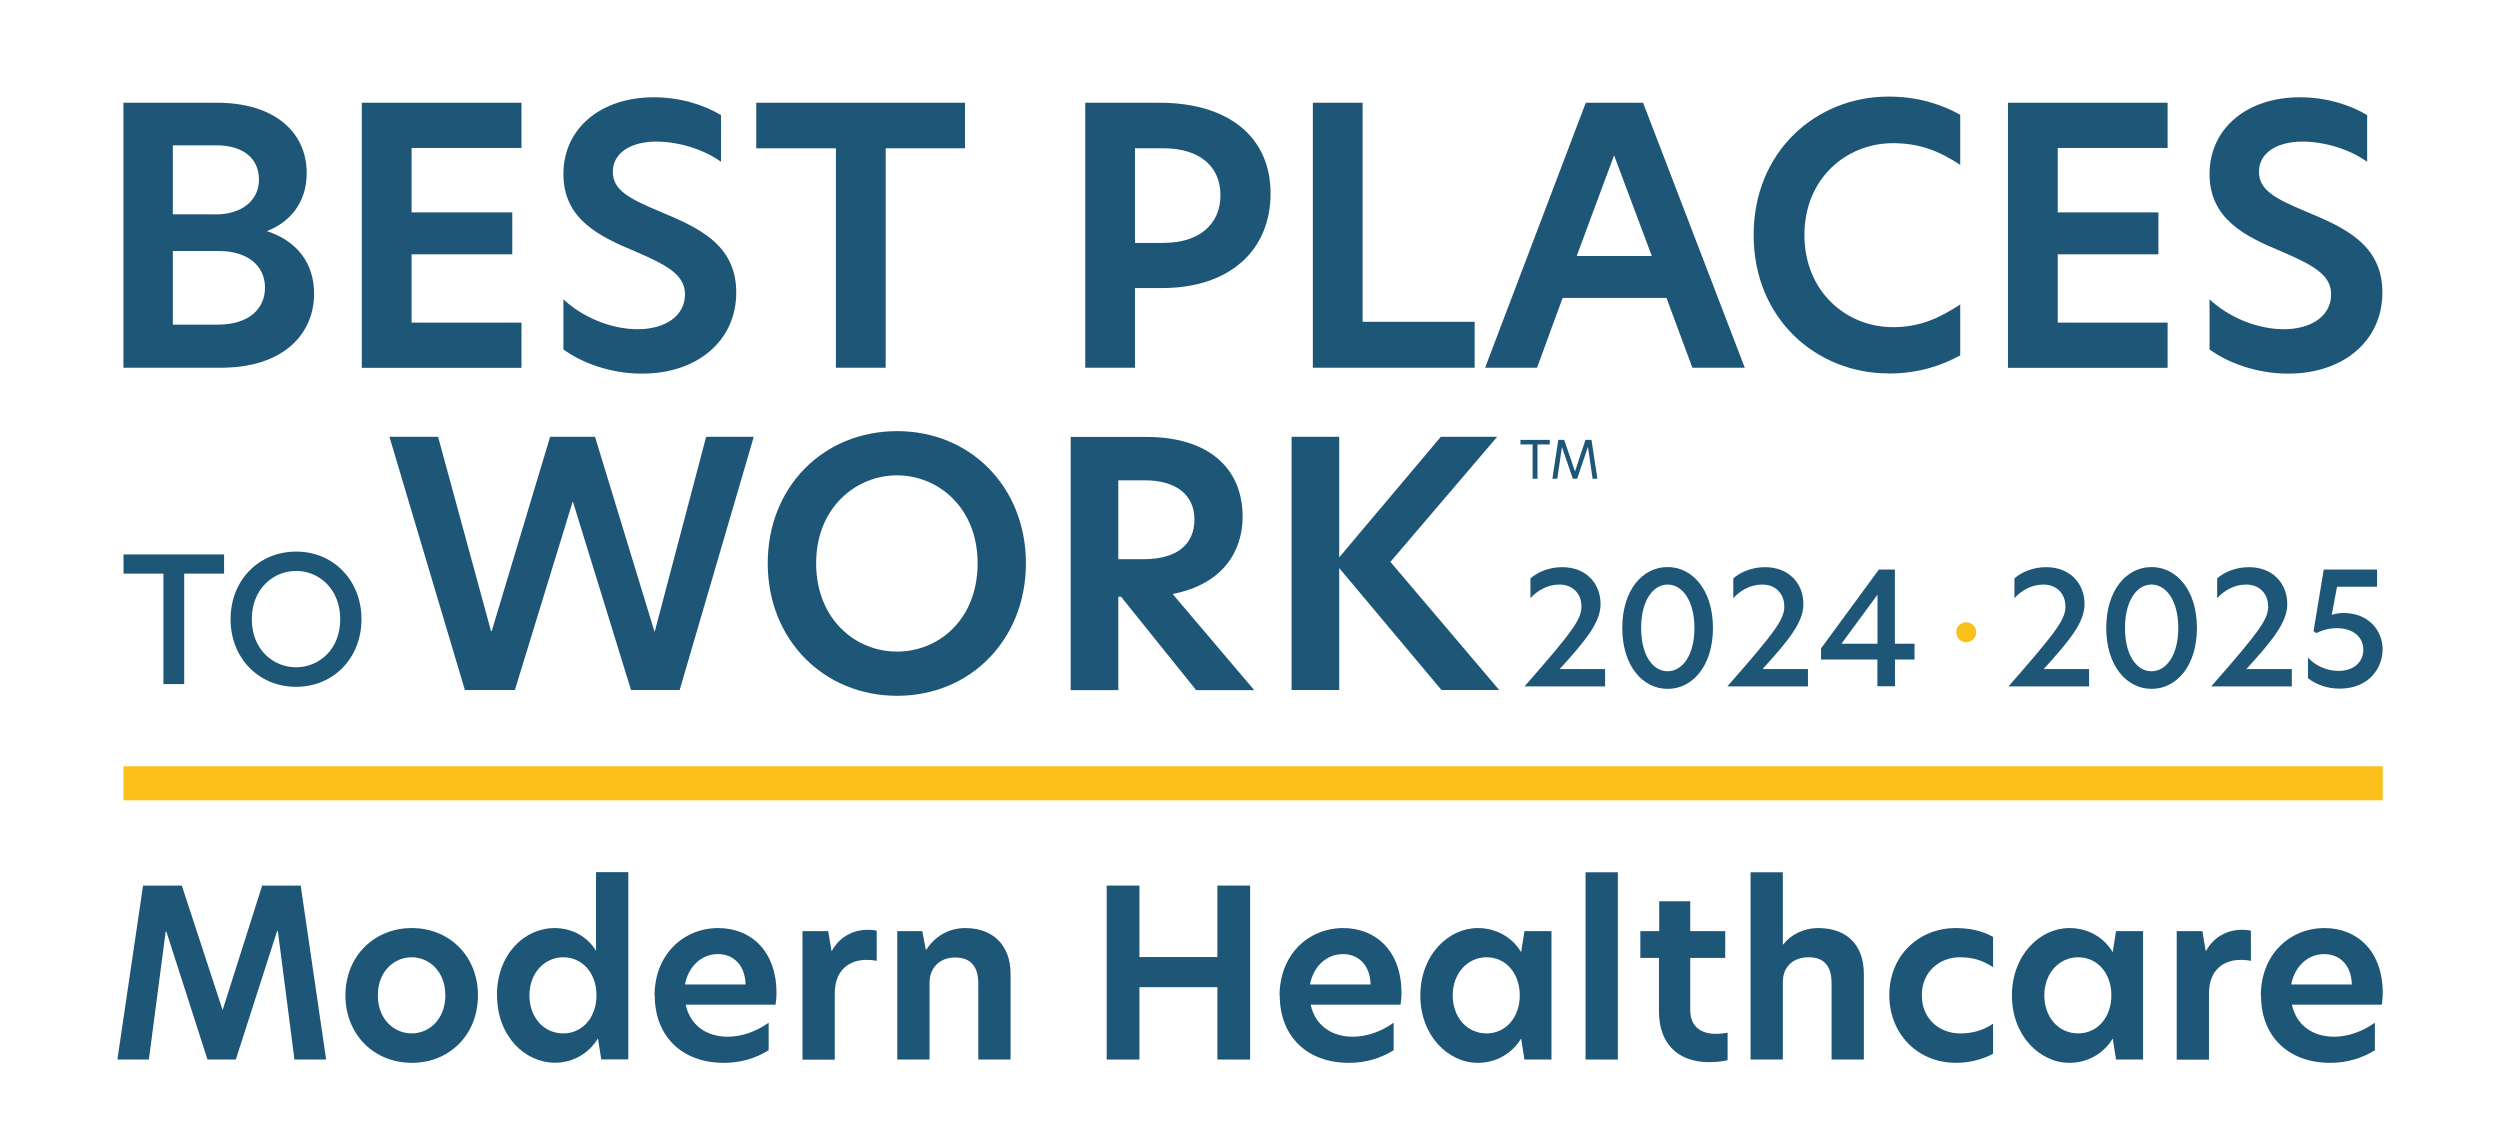
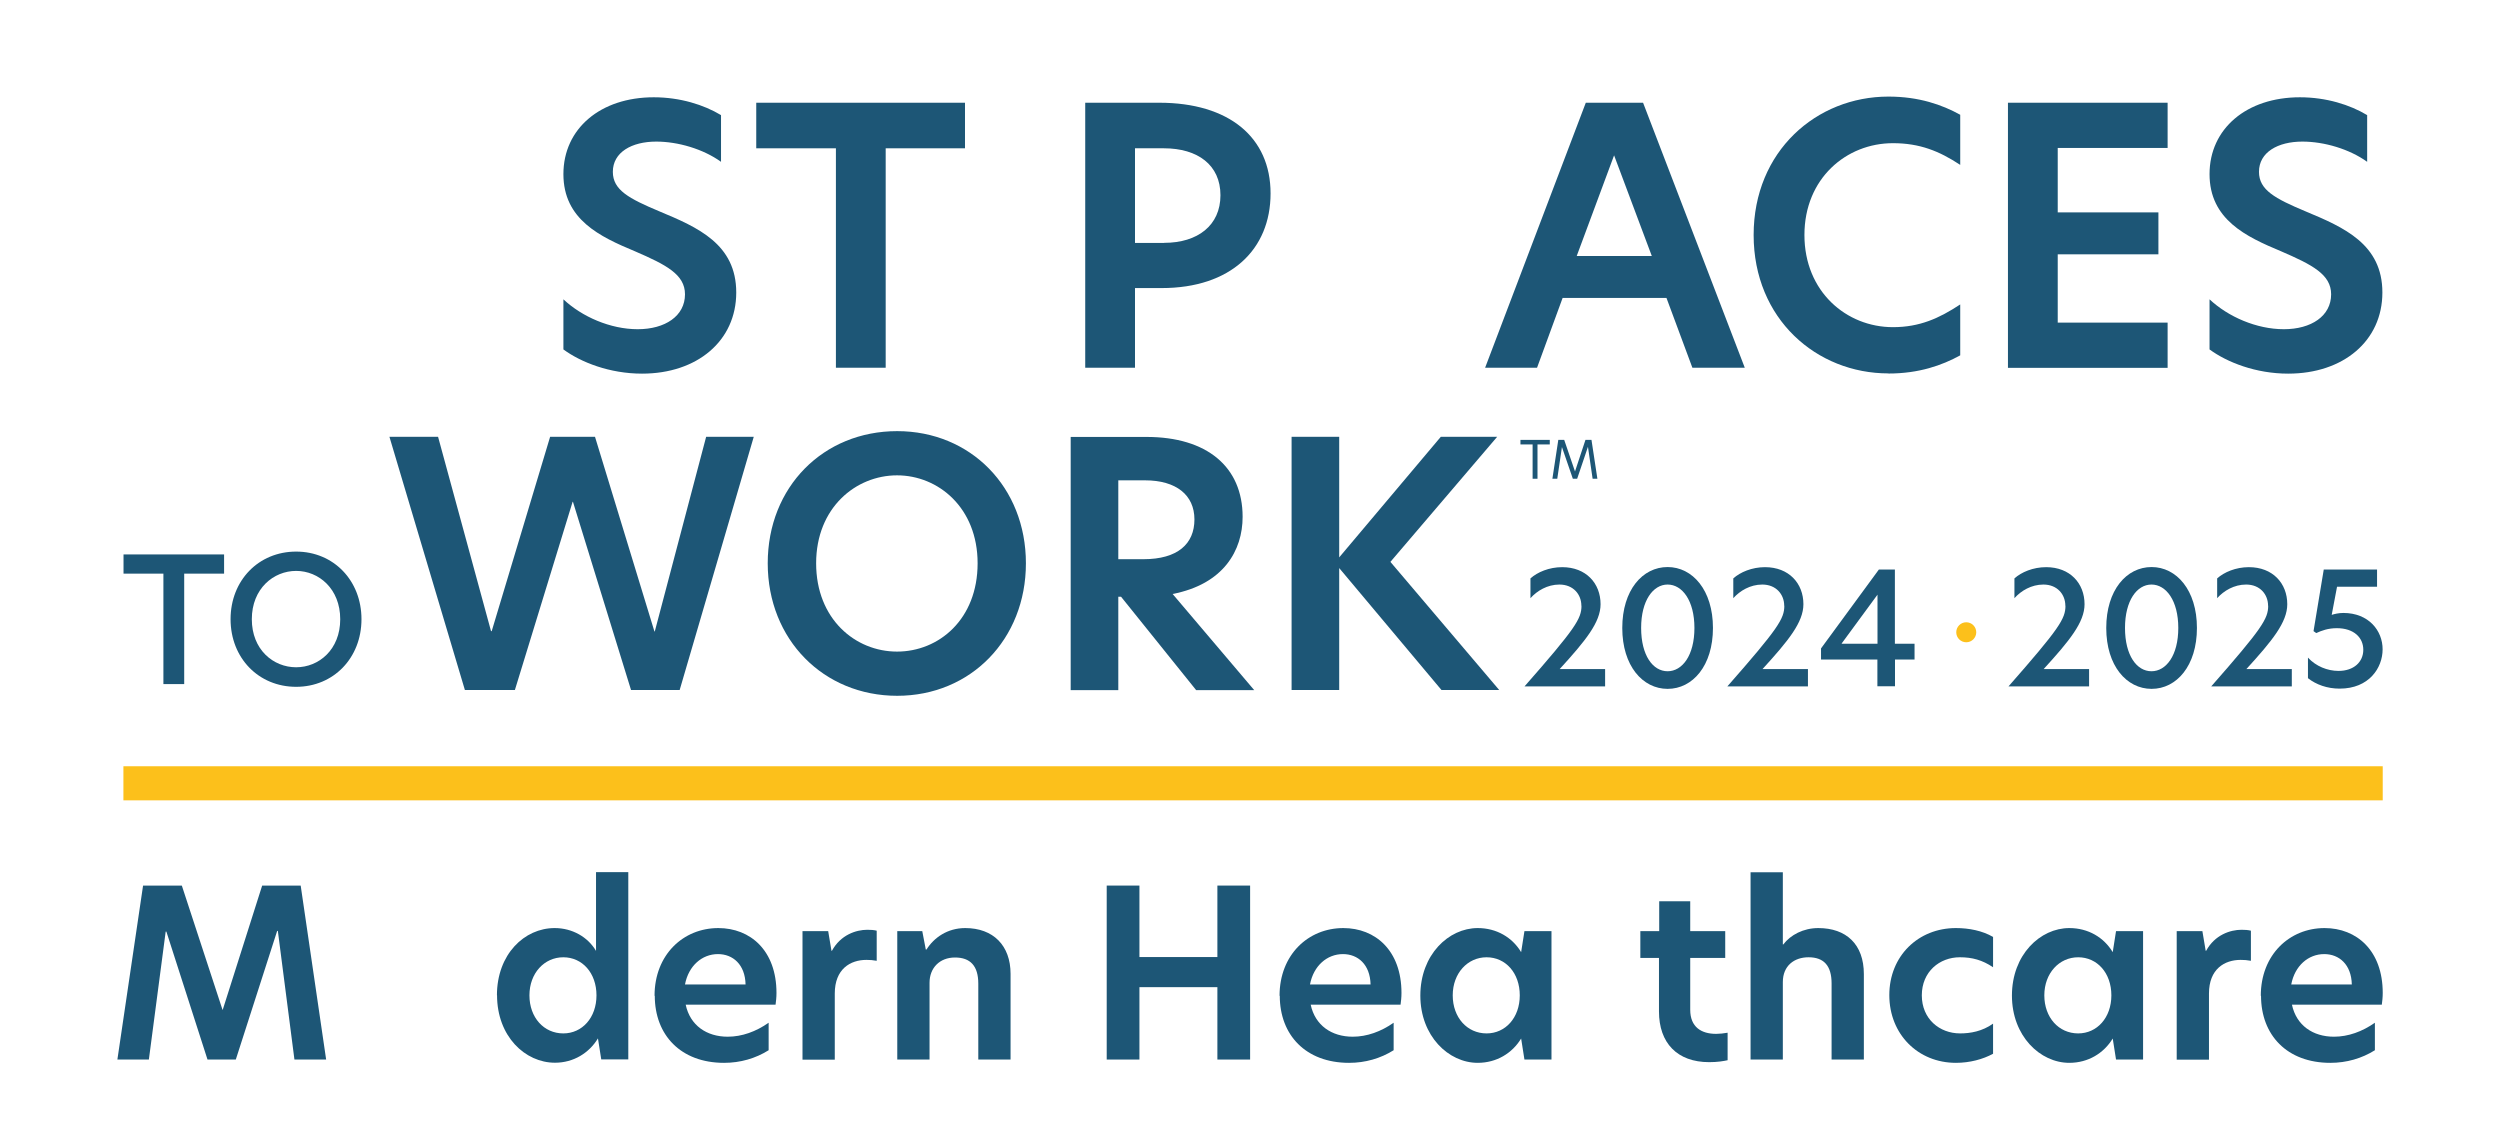
<svg xmlns="http://www.w3.org/2000/svg" id="Layer_1" version="1.1" viewBox="0 0 220 100">
  <defs>
    <style> .st0 { fill: #1d5676; } .st1 { fill: none; stroke: #fcc01b; stroke-miterlimit: 10; stroke-width: 3px; } .st2 { fill: #fcc01b; } </style>
  </defs>
  <line class="st1" x1="10.86" y1="68.93" x2="209.68" y2="68.93" />
  <g>
-     <path class="st0" d="M10.87,9.04h8.2c5.2,0,7.92,2.69,7.92,6.17,0,2.66-1.5,4.35-3.51,5.13,2.72.88,4.16,2.88,4.16,5.51,0,3.51-2.66,6.51-8.2,6.51h-8.58V9.04ZM18.94,18.87c2.5,0,3.85-1.35,3.85-3.07,0-1.82-1.35-3.01-3.73-3.01h-3.85v6.07h3.72ZM19.16,28.57c2.72,0,4.16-1.38,4.16-3.26,0-2-1.63-3.22-4.04-3.22h-4.07v6.48h3.94Z" />
-     <path class="st0" d="M31.84,9.04h14.05v3.98h-9.67v5.67h8.86v3.69h-8.86v6.01h9.67v3.98h-14.05V9.04Z" />
    <path class="st0" d="M63.45,10.11v4.13c-1.57-1.13-3.79-1.78-5.7-1.78-2.16,0-3.82.94-3.82,2.66,0,1.6,1.41,2.35,4.1,3.48,3.38,1.41,6.76,2.88,6.76,7.14s-3.44,7.14-8.29,7.14c-2.85,0-5.38-1-6.92-2.13v-4.41c1.63,1.53,4.13,2.63,6.54,2.63s4.16-1.16,4.16-3.07c0-1.75-1.66-2.6-4.41-3.79-3.07-1.28-6.29-2.79-6.29-6.79s3.26-6.76,7.95-6.76c2.32,0,4.41.66,5.92,1.57Z" />
    <path class="st0" d="M73.56,13.05h-7.01v-4.01h18.37v4.01h-6.98v19.31h-4.38V13.05Z" />
    <path class="st0" d="M95.5,9.04h6.51c6.14,0,9.8,3.04,9.8,7.98s-3.51,8.33-9.58,8.33h-2.35v7.01h-4.38V9.04ZM102.45,21.37c2.94,0,4.95-1.53,4.95-4.19s-2-4.13-4.98-4.13h-2.54v8.33h2.57Z" />
-     <path class="st0" d="M115.53,9.04h4.38v19.28h9.86v4.04h-14.24V9.04Z" />
    <path class="st0" d="M148.93,32.36l-2.28-6.14h-9.14l-2.25,6.14h-4.57l8.86-23.32h5.04l8.95,23.32h-4.6ZM145.36,22.53l-3.32-8.86-3.29,8.86h6.6Z" />
    <path class="st0" d="M166.18,32.86c-6.32,0-11.86-4.79-11.86-12.18s5.54-12.18,11.86-12.18c2.69,0,4.73.72,6.32,1.6v4.41c-1.85-1.22-3.57-1.91-5.92-1.91-4.1,0-7.79,3.1-7.79,8.08s3.69,8.11,7.79,8.11c2.35,0,4.07-.78,5.92-2v4.48c-1.6.88-3.63,1.6-6.32,1.6Z" />
    <path class="st0" d="M176.7,9.04h14.05v3.98h-9.67v5.67h8.86v3.69h-8.86v6.01h9.67v3.98h-14.05V9.04Z" />
    <path class="st0" d="M208.31,10.11v4.13c-1.57-1.13-3.79-1.78-5.7-1.78-2.16,0-3.82.94-3.82,2.66,0,1.6,1.41,2.35,4.1,3.48,3.38,1.41,6.76,2.88,6.76,7.14s-3.44,7.14-8.29,7.14c-2.85,0-5.38-1-6.92-2.13v-4.41c1.63,1.53,4.13,2.63,6.54,2.63s4.16-1.16,4.16-3.07c0-1.75-1.66-2.6-4.41-3.79-3.07-1.28-6.29-2.79-6.29-6.79s3.26-6.76,7.95-6.76c2.32,0,4.41.66,5.92,1.57Z" />
  </g>
  <g>
    <path class="st0" d="M50.42,44.16h-.03l-5.08,16.56h-4.4l-6.64-22.28h4.28l4.66,17.1h.06l5.14-17.1h3.95l5.23,17.13h.03l4.52-17.13h4.19l-6.52,22.28h-4.28l-5.11-16.56Z" />
    <path class="st0" d="M78.95,37.94c6.46,0,11.33,4.93,11.33,11.63s-4.87,11.66-11.33,11.66-11.39-4.93-11.39-11.66,4.9-11.63,11.39-11.63ZM86.03,49.57c0-4.9-3.47-7.74-7.09-7.74s-7.12,2.84-7.12,7.74,3.44,7.77,7.12,7.77,7.09-2.84,7.09-7.77Z" />
    <path class="st0" d="M94.22,38.45h6.67c5.32,0,8.46,2.63,8.46,7.03,0,2.96-1.67,5.92-6.16,6.79l7.18,8.46h-5.11l-6.61-8.22h-.24v8.22h-4.19v-22.28ZM100.62,49.21c3.02,0,4.49-1.35,4.49-3.5s-1.61-3.44-4.34-3.44h-2.36v6.94h2.21Z" />
    <path class="st0" d="M122.36,49.45l9.57,11.27h-5.08l-9-10.73v10.73h-4.19v-22.28h4.19v10.61l8.94-10.61h4.96l-9.39,11Z" />
  </g>
  <g>
    <path class="st0" d="M14.38,50.48h-3.51v-1.69h8.85v1.69h-3.51v9.72h-1.83v-9.72Z" />
    <path class="st0" d="M26.06,48.54c3.3,0,5.75,2.55,5.75,5.95s-2.45,5.95-5.75,5.95-5.77-2.53-5.77-5.95,2.47-5.95,5.77-5.95ZM29.94,54.49c0-2.68-1.89-4.25-3.88-4.25s-3.9,1.56-3.9,4.25,1.9,4.23,3.9,4.23,3.88-1.55,3.88-4.23Z" />
  </g>
  <g>
    <path class="st0" d="M134.88,39.11h-1.08v-.4h2.58v.4h-1.08v3.02h-.43v-3.02Z" />
    <path class="st0" d="M137.03,42.13h-.42l.52-3.42h.52l.95,2.78h0l.92-2.78h.53l.52,3.42h-.42l-.41-2.81h0l-.95,2.81h-.38l-.96-2.79h0l-.41,2.79Z" />
  </g>
  <g>
    <path class="st0" d="M139.16,53.3c0-.98-.7-1.86-1.93-1.86-1.06,0-1.97.55-2.55,1.2v-1.74c.61-.55,1.64-.99,2.79-.99,2.1,0,3.38,1.42,3.38,3.26,0,1.59-1.31,3.2-3.6,5.71h4v1.52h-7.09c4.49-5.11,5.01-5.96,5.01-7.09Z" />
    <path class="st0" d="M146.75,49.9c2.19,0,3.99,2.03,3.99,5.36s-1.79,5.36-3.99,5.36-3.99-2.03-3.99-5.36,1.78-5.36,3.99-5.36ZM144.42,55.26c0,2.43,1.04,3.81,2.33,3.81s2.36-1.39,2.36-3.81-1.08-3.82-2.36-3.82-2.33,1.41-2.33,3.82Z" />
    <path class="st0" d="M157.01,53.3c0-.98-.7-1.86-1.93-1.86-1.06,0-1.97.55-2.55,1.2v-1.74c.61-.55,1.64-.99,2.79-.99,2.1,0,3.38,1.42,3.38,3.26,0,1.59-1.31,3.2-3.6,5.71h4v1.52h-7.09c4.49-5.11,5.01-5.96,5.01-7.09Z" />
    <path class="st0" d="M166.76,56.65h1.72v1.39h-1.72v2.35h-1.55v-2.35h-4.96v-.98l5.09-6.94h1.41v6.53ZM165.22,56.65v-4.32l-3.15,4.29v.03h3.15Z" />
    <path class="st0" d="M181.75,53.3c0-.98-.7-1.86-1.93-1.86-1.06,0-1.97.55-2.55,1.2v-1.74c.61-.55,1.64-.99,2.79-.99,2.1,0,3.38,1.42,3.38,3.26,0,1.59-1.31,3.2-3.6,5.71h4v1.52h-7.09c4.49-5.11,5.01-5.96,5.01-7.09Z" />
    <path class="st0" d="M189.34,49.9c2.19,0,3.99,2.03,3.99,5.36s-1.79,5.36-3.99,5.36-3.99-2.03-3.99-5.36,1.78-5.36,3.99-5.36ZM187,55.26c0,2.43,1.04,3.81,2.33,3.81s2.36-1.39,2.36-3.81-1.08-3.82-2.36-3.82-2.33,1.41-2.33,3.82Z" />
    <path class="st0" d="M199.59,53.3c0-.98-.7-1.86-1.93-1.86-1.06,0-1.97.55-2.55,1.2v-1.74c.61-.55,1.64-.99,2.79-.99,2.1,0,3.38,1.42,3.38,3.26,0,1.59-1.31,3.2-3.6,5.71h4v1.52h-7.09c4.49-5.11,5.01-5.96,5.01-7.09Z" />
    <path class="st0" d="M209.19,51.63h-3.53l-.47,2.48c.23-.08.63-.17,1.02-.17,2.24,0,3.46,1.56,3.46,3.2s-1.2,3.46-3.78,3.46c-1.09,0-2.07-.35-2.79-.92v-1.81c.7.76,1.71,1.17,2.69,1.17,1.35,0,2.18-.79,2.18-1.86s-.83-1.9-2.33-1.9c-.77,0-1.33.21-1.81.43l-.24-.17.9-5.42h4.69v1.5Z" />
  </g>
  <circle class="st2" cx="173.03" cy="55.64" r=".88" />
  <g>
    <path class="st0" d="M13.1,93.24h-2.77l2.26-15.31h3.41l3.58,10.93h.02l3.47-10.93h3.39l2.24,15.31h-2.79l-1.46-11.32h-.06l-3.64,11.32h-2.49l-3.62-11.26h-.06l-1.48,11.26Z" />
-     <path class="st0" d="M30.4,87.59c0-3.47,2.55-5.92,5.84-5.92s5.82,2.45,5.82,5.92-2.51,5.94-5.82,5.94-5.84-2.47-5.84-5.94ZM36.23,90.94c1.52,0,2.96-1.23,2.96-3.35s-1.44-3.35-2.96-3.35-2.98,1.21-2.98,3.35,1.46,3.35,2.98,3.35Z" />
    <path class="st0" d="M43.73,87.59c0-3.62,2.42-5.92,5.08-5.92,1.54,0,2.92.78,3.64,2.01v-6.93h2.84v16.48h-2.38l-.29-1.85c-.78,1.29-2.16,2.14-3.78,2.14-2.63,0-5.1-2.32-5.1-5.94ZM49.57,90.94c1.66,0,2.92-1.38,2.92-3.35s-1.25-3.35-2.92-3.35-2.98,1.4-2.98,3.35,1.27,3.35,2.98,3.35Z" />
    <path class="st0" d="M57.6,87.63c0-3.62,2.53-5.96,5.61-5.96,2.82,0,5.12,1.97,5.12,5.71,0,.39-.04.72-.08,1.03h-7.91c.39,1.83,1.85,2.82,3.7,2.82,1.25,0,2.49-.45,3.6-1.23v2.42c-1.15.72-2.49,1.11-3.92,1.11-3.82,0-6.1-2.45-6.1-5.9ZM65.61,86.63c-.04-1.75-1.11-2.67-2.43-2.67-1.4,0-2.59,1.03-2.9,2.67h5.32Z" />
    <path class="st0" d="M70.62,81.94h2.26l.29,1.73h.04c.76-1.4,2.12-1.85,3.12-1.85.31,0,.58.02.82.08v2.65c-.31-.06-.6-.08-.9-.08-1.42,0-2.79.8-2.79,2.96v5.82h-2.84v-11.3Z" />
    <path class="st0" d="M88.93,85.7v7.54h-2.84v-6.68c0-1.56-.7-2.3-2.05-2.3s-2.24.92-2.24,2.22v6.76h-2.84v-11.3h2.2l.31,1.62h.06c.66-1.05,1.85-1.89,3.41-1.89,2.47,0,3.99,1.54,3.99,4.03Z" />
    <path class="st0" d="M107.13,86.87h-6.86v6.37h-2.88v-15.31h2.88v6.29h6.86v-6.29h2.88v15.31h-2.88v-6.37Z" />
    <path class="st0" d="M112.6,87.63c0-3.62,2.53-5.96,5.61-5.96,2.82,0,5.12,1.97,5.12,5.71,0,.39-.04.72-.08,1.03h-7.91c.39,1.83,1.85,2.82,3.7,2.82,1.25,0,2.49-.45,3.6-1.23v2.42c-1.15.72-2.49,1.11-3.92,1.11-3.82,0-6.1-2.45-6.1-5.9ZM120.61,86.63c-.04-1.75-1.11-2.67-2.43-2.67-1.4,0-2.59,1.03-2.9,2.67h5.32Z" />
    <path class="st0" d="M124.99,87.61c0-3.6,2.49-5.94,5.05-5.94,1.66,0,3.04.82,3.82,2.12l.29-1.85h2.38v11.3h-2.38l-.29-1.85c-.78,1.29-2.16,2.14-3.82,2.14-2.57,0-5.05-2.36-5.05-5.92ZM130.82,90.94c1.66,0,2.92-1.38,2.92-3.35s-1.25-3.35-2.92-3.35-2.98,1.4-2.98,3.35,1.27,3.35,2.98,3.35Z" />
-     <path class="st0" d="M139.53,76.76h2.84v16.48h-2.84v-16.48Z" />
    <path class="st0" d="M148.74,81.94h3.08v2.36h-3.08v4.56c0,1.52.97,2.12,2.28,2.12.31,0,.66-.04,1.01-.1v2.42c-.37.08-.88.17-1.62.17-2.82,0-4.42-1.69-4.42-4.46v-4.71h-1.64v-2.36h1.66v-2.63h2.73v2.63Z" />
    <path class="st0" d="M156.89,83.11h.04c.64-.84,1.77-1.44,3.08-1.44,2.45,0,4.01,1.42,4.01,4.05v7.52h-2.84v-6.7c0-1.56-.68-2.3-2.03-2.3-1.25,0-2.26.74-2.26,2.18v6.82h-2.84v-16.48h2.84v6.35Z" />
    <path class="st0" d="M172.49,90.94c.9,0,1.95-.18,2.9-.86v2.65c-.9.49-2.05.8-3.27.8-3.33,0-5.86-2.51-5.86-5.96s2.55-5.9,5.86-5.9c1.15,0,2.32.23,3.27.78v2.67c-.94-.64-1.85-.88-2.92-.88-1.79,0-3.35,1.27-3.35,3.35s1.56,3.35,3.37,3.35Z" />
    <path class="st0" d="M177.05,87.61c0-3.6,2.49-5.94,5.05-5.94,1.66,0,3.04.82,3.82,2.12l.29-1.85h2.38v11.3h-2.38l-.29-1.85c-.78,1.29-2.16,2.14-3.82,2.14-2.57,0-5.05-2.36-5.05-5.92ZM182.88,90.94c1.66,0,2.92-1.38,2.92-3.35s-1.25-3.35-2.92-3.35-2.98,1.4-2.98,3.35,1.27,3.35,2.98,3.35Z" />
    <path class="st0" d="M191.55,81.94h2.26l.29,1.73h.04c.76-1.4,2.12-1.85,3.12-1.85.31,0,.58.02.82.08v2.65c-.31-.06-.6-.08-.9-.08-1.42,0-2.79.8-2.79,2.96v5.82h-2.84v-11.3Z" />
    <path class="st0" d="M198.95,87.63c0-3.62,2.53-5.96,5.61-5.96,2.82,0,5.12,1.97,5.12,5.71,0,.39-.04.72-.08,1.03h-7.91c.39,1.83,1.85,2.82,3.7,2.82,1.25,0,2.49-.45,3.6-1.23v2.42c-1.15.72-2.49,1.11-3.92,1.11-3.82,0-6.1-2.45-6.1-5.9ZM206.96,86.63c-.04-1.75-1.11-2.67-2.43-2.67-1.4,0-2.59,1.03-2.9,2.67h5.32Z" />
  </g>
</svg>